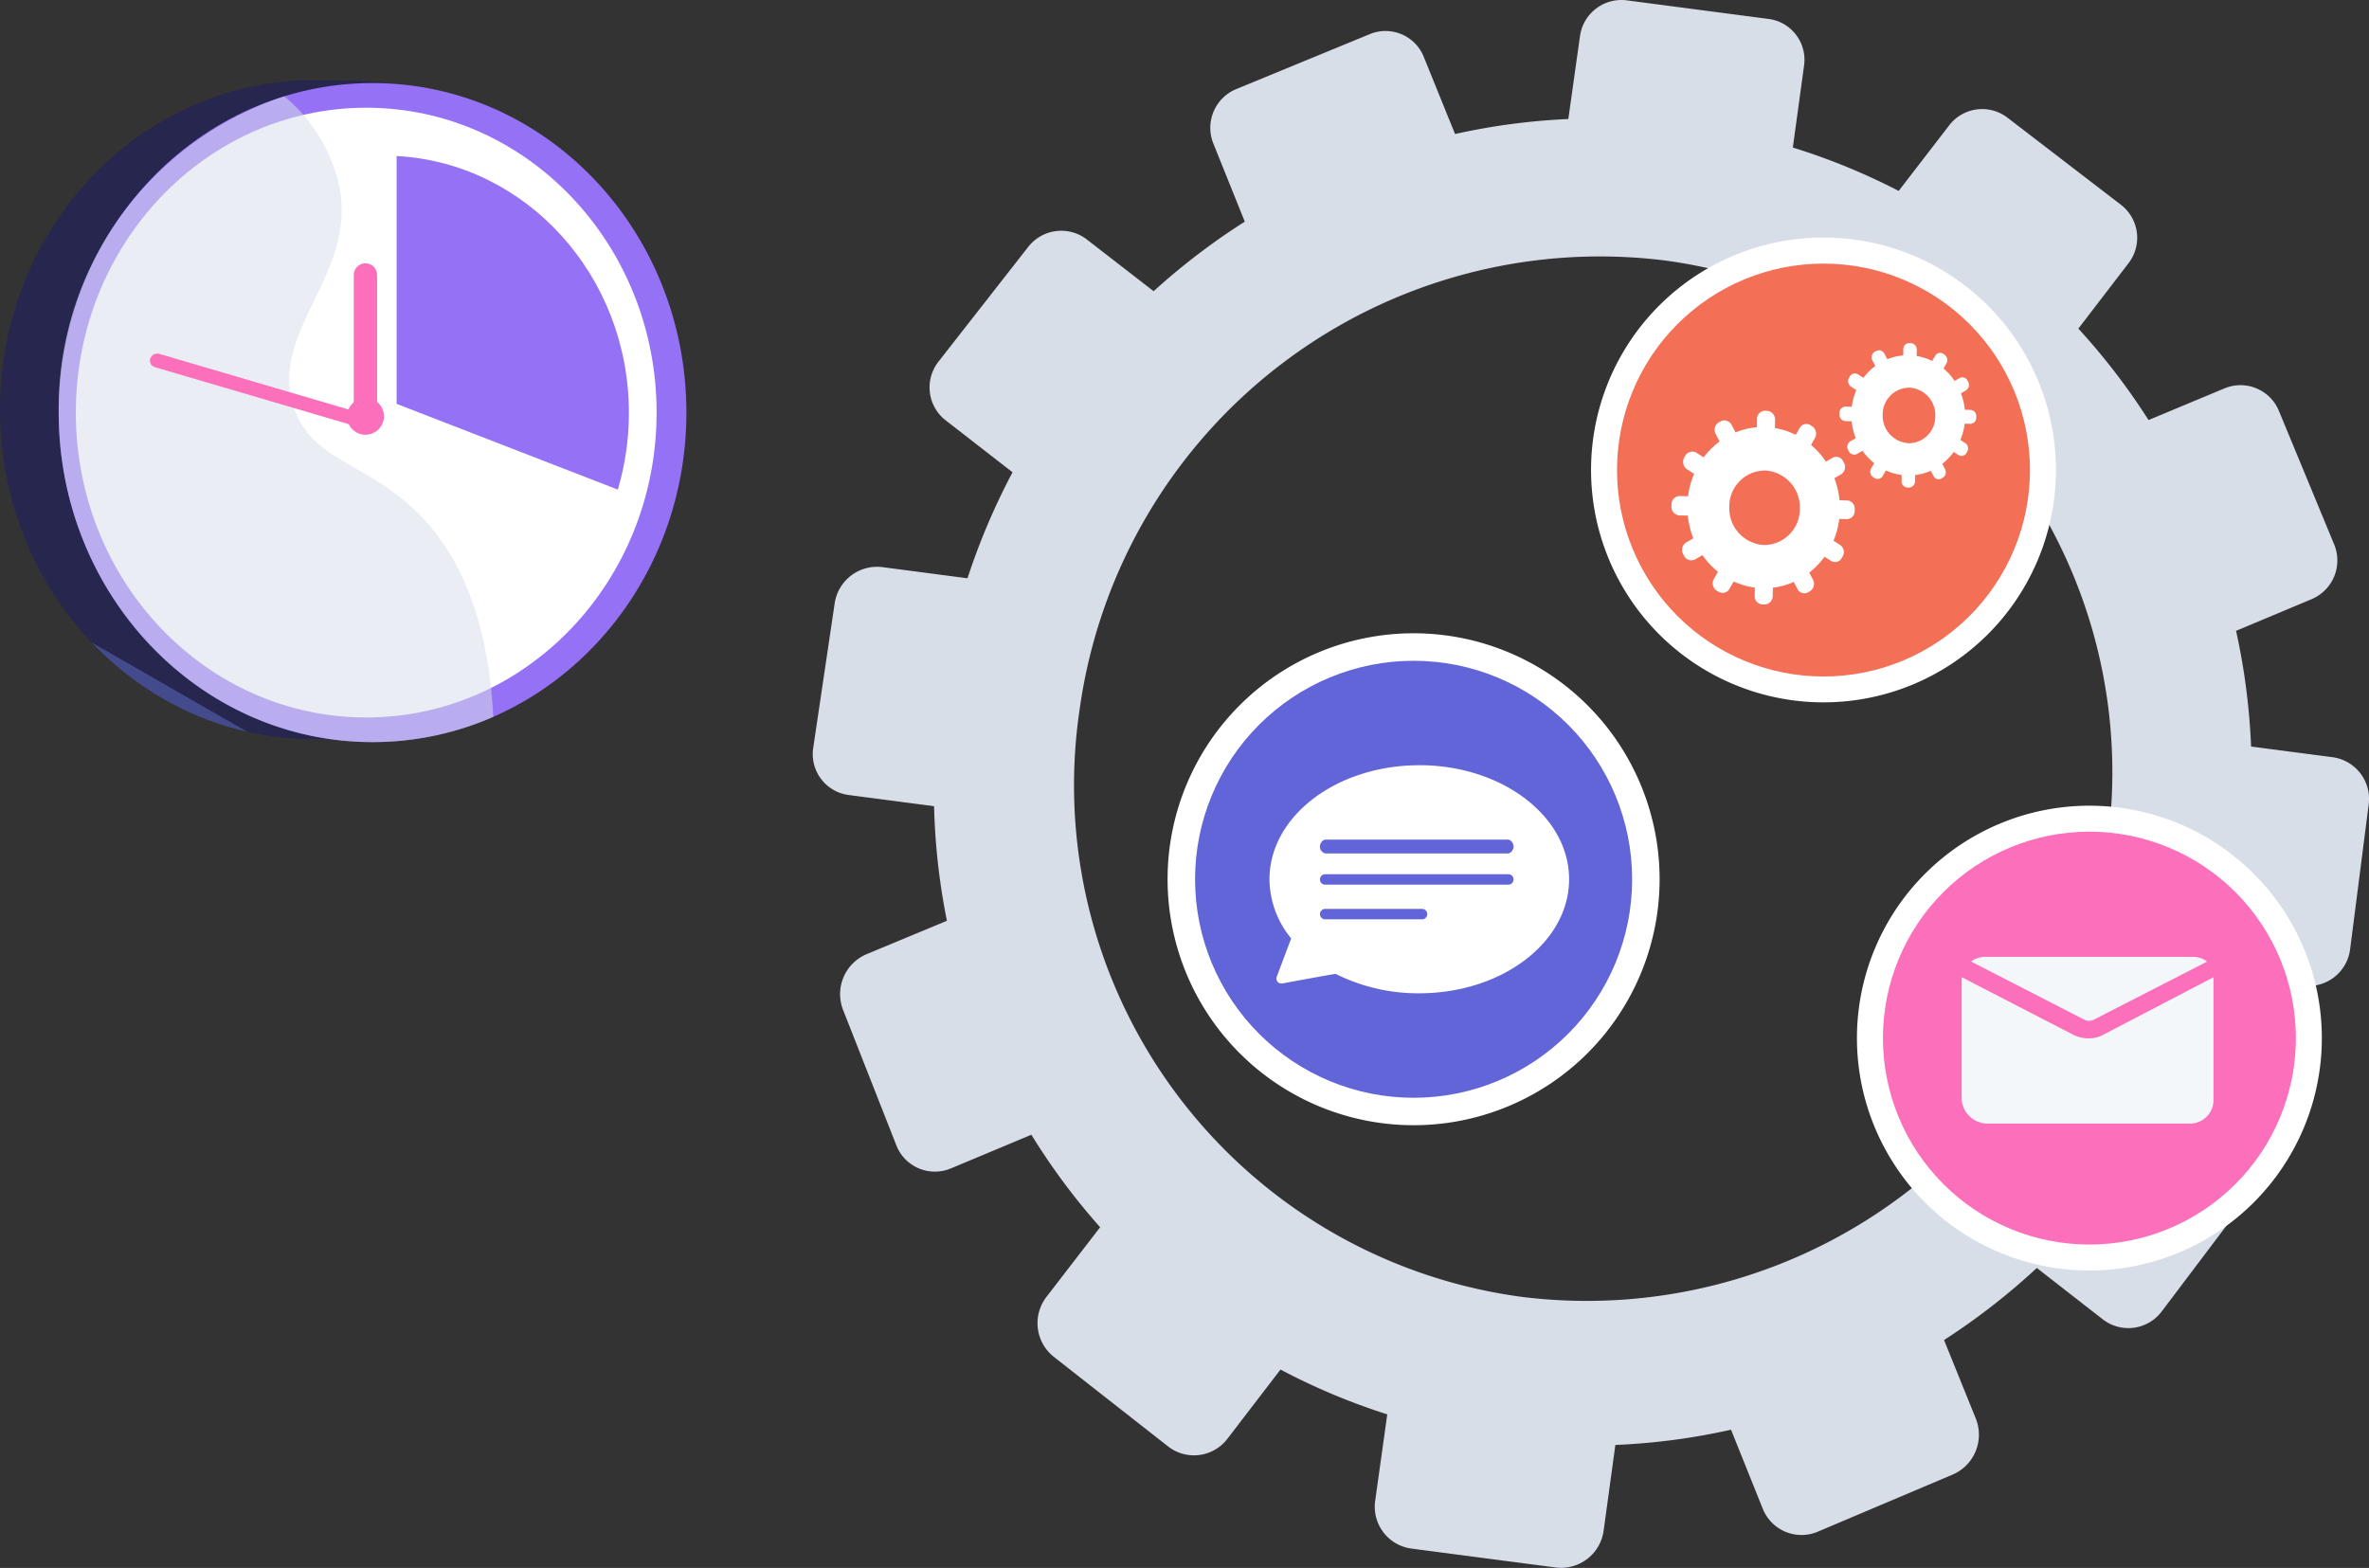
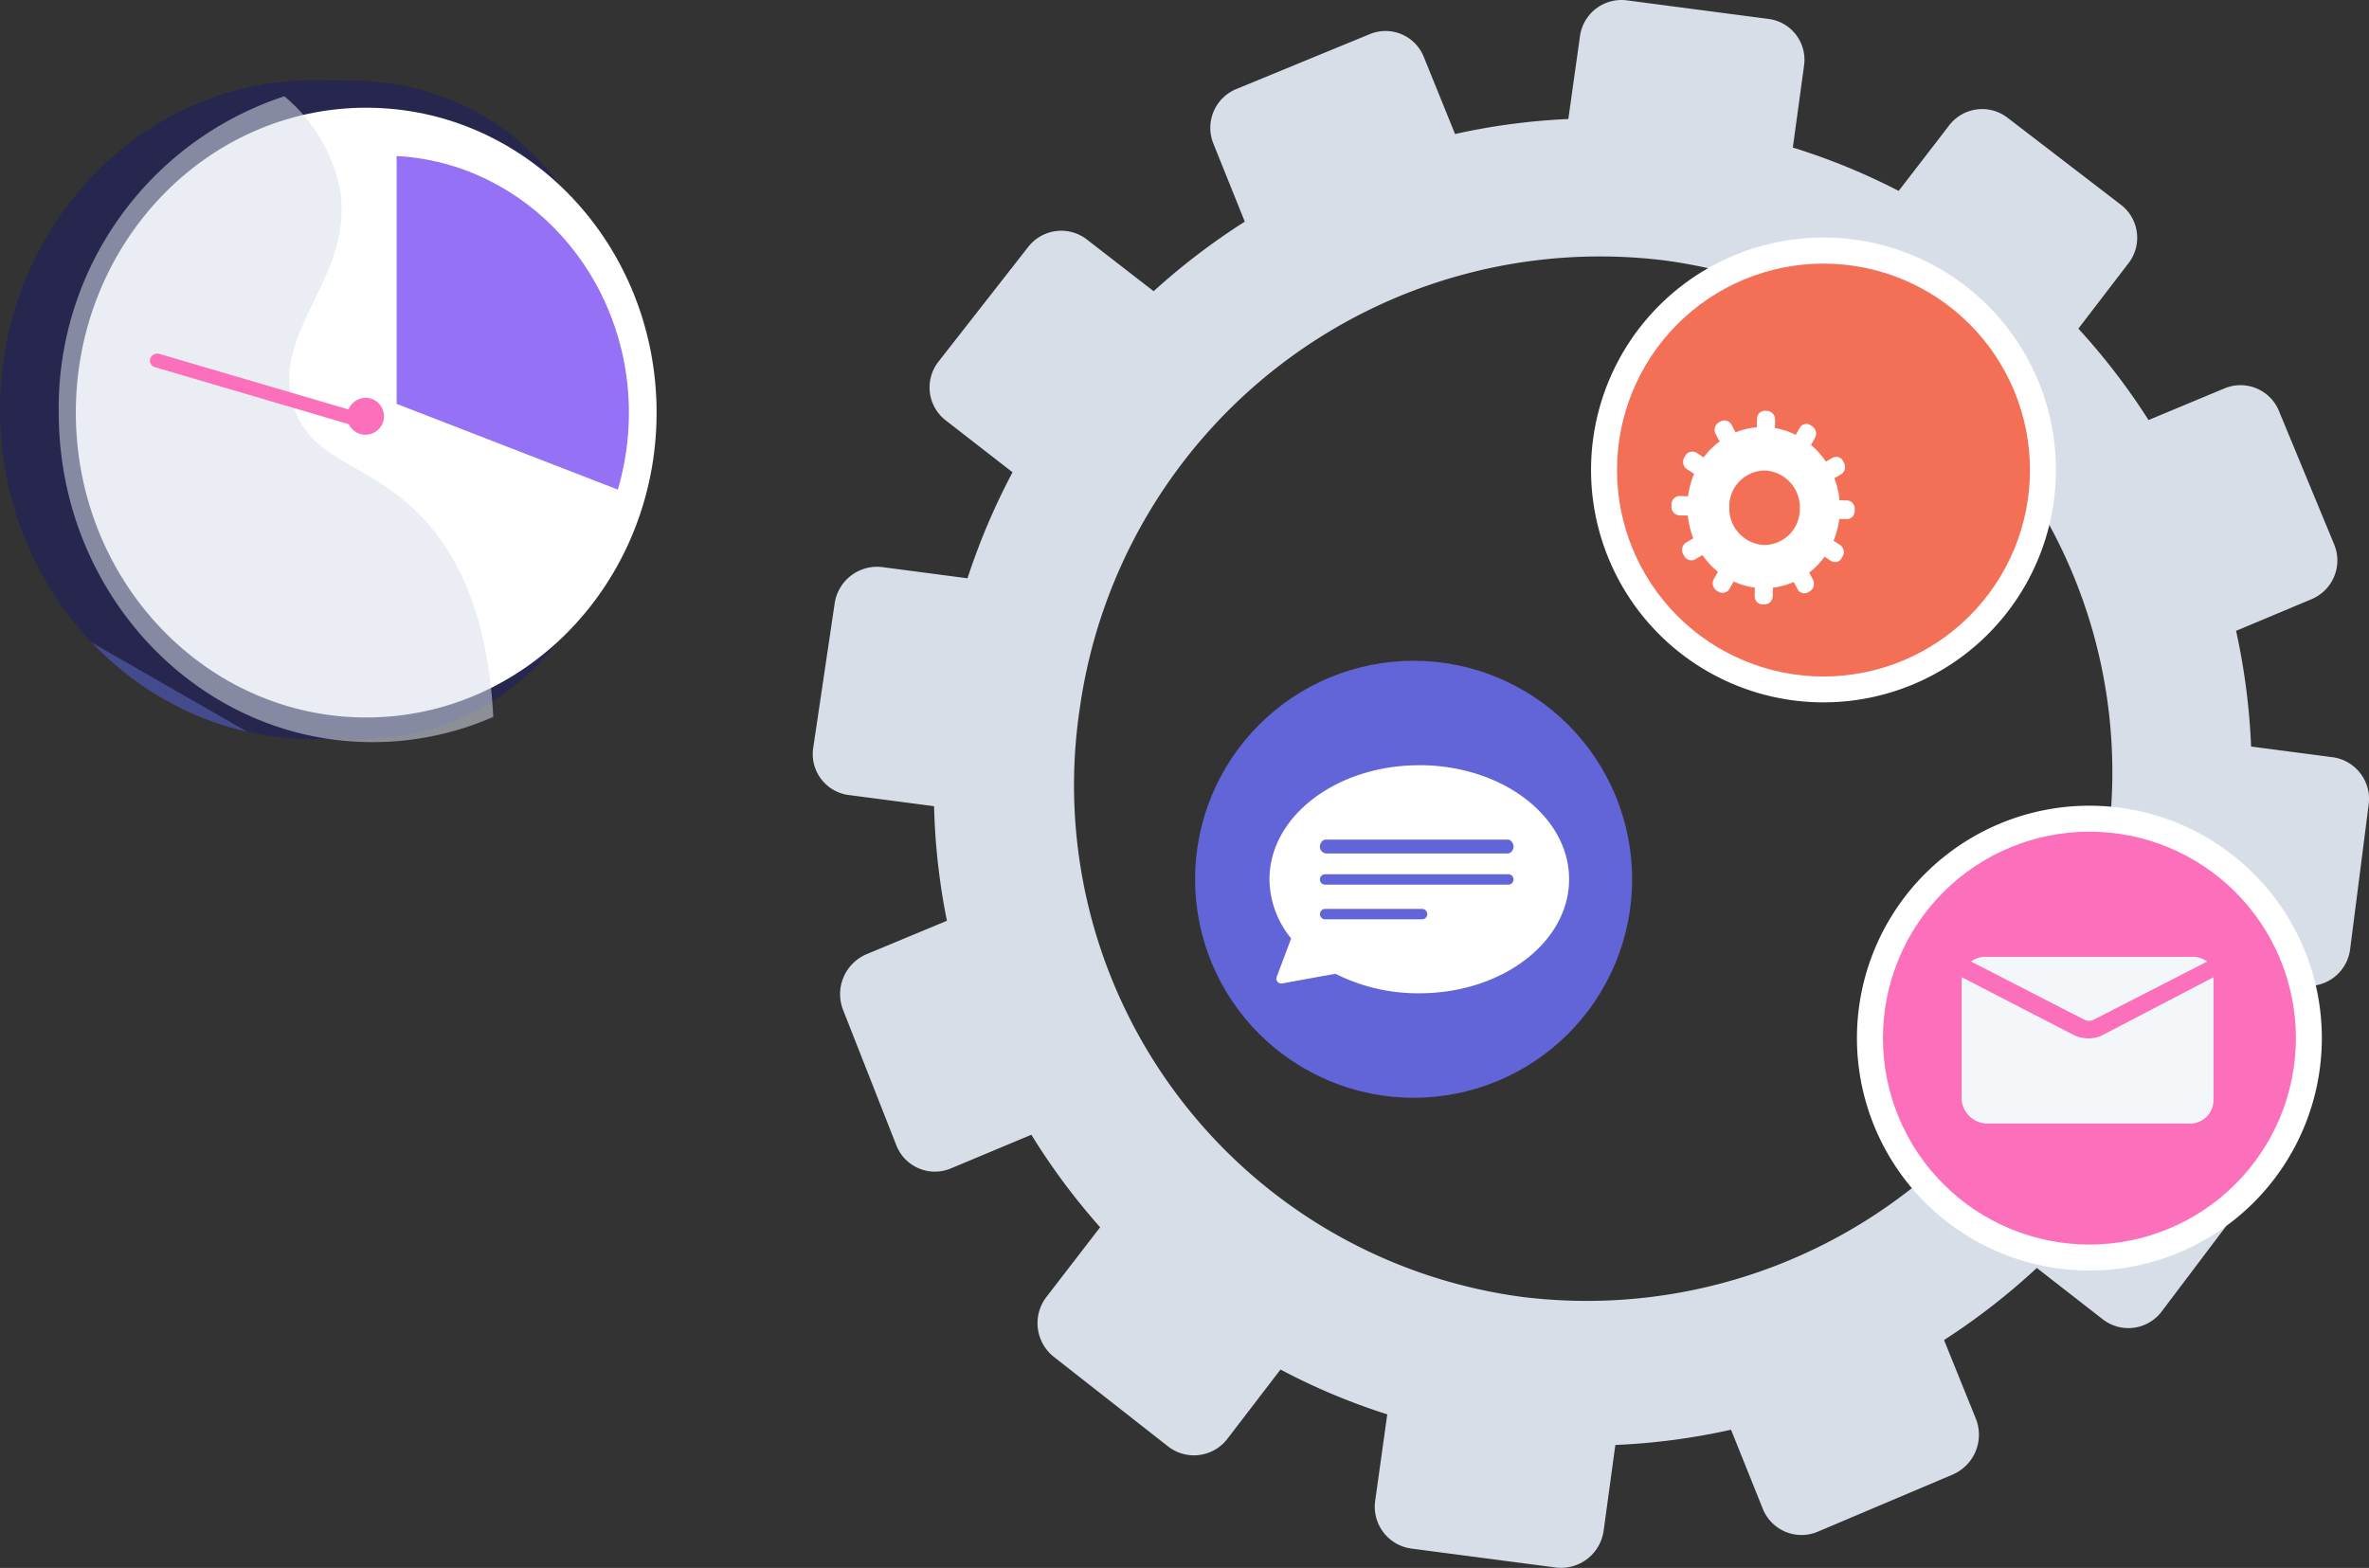
<svg xmlns="http://www.w3.org/2000/svg" xmlns:xlink="http://www.w3.org/1999/xlink" width="142" height="94" viewBox="0 0 142 94">
  <rect x="0" y="0" width="142" height="94" fill="#333333" stroke="none" />
  <defs>
    <style>
      .cls-1 {
        fill: none;
      }

      .cls-2 {
        fill: #d8dee8;
      }

      .cls-3 {
        fill: #fff;
      }

      .cls-4 {
        clip-path: url(#clip-path);
      }

      .cls-5 {
        fill: url(#linear-gradient);
      }

      .cls-6 {
        fill: #f4f7fa;
      }

      .cls-7 {
        clip-path: url(#clip-path-2);
      }

      .cls-8 {
        fill: url(#linear-gradient-2);
      }

      .cls-9 {
        clip-path: url(#clip-path-3);
      }

      .cls-10 {
        fill: url(#linear-gradient-3);
      }

      .cls-11 {
        clip-path: url(#clip-path-4);
      }

      .cls-12 {
        fill: url(#linear-gradient-4);
      }

      .cls-13 {
        clip-path: url(#clip-path-5);
      }

      .cls-14 {
        fill: url(#linear-gradient-5);
      }

      .cls-15 {
        clip-path: url(#clip-path-6);
      }

      .cls-16 {
        fill: url(#linear-gradient-6);
      }

      .cls-17 {
        opacity: 0.54;
        mix-blend-mode: multiply;
        isolation: isolate;
      }

      .cls-18 {
        clip-path: url(#clip-path-7);
      }

      .cls-19 {
        fill: url(#linear-gradient-7);
      }

      .cls-20 {
        clip-path: url(#clip-path-8);
      }

      .cls-21 {
        fill: url(#linear-gradient-8);
      }

      .cls-22 {
        clip-path: url(#clip-path-9);
      }

      .cls-23 {
        fill: url(#linear-gradient-9);
      }

      .cls-24 {
        clip-path: url(#clip-path-10);
      }

      .cls-25 {
        fill: url(#linear-gradient-10);
      }
    </style>
    <clipPath id="clip-path">
      <path id="Tracé_77" data-name="Tracé 77" class="cls-1" d="M1859.08,833.672a12.377,12.377,0,1,0,12.377-12.377,12.377,12.377,0,0,0-12.377,12.377" transform="translate(-1859.08 -821.295)" />
    </clipPath>
    <linearGradient id="linear-gradient" x1="-4.563" y1="1.784" x2="-4.56" y2="1.784" gradientUnits="objectBoundingBox">
      <stop offset="0" stop-color="#ff9085" />
      <stop offset="1" stop-color="#fb6fbb" />
    </linearGradient>
    <clipPath id="clip-path-2">
      <path id="Tracé_81" data-name="Tracé 81" class="cls-1" d="M1596.724,272.693a12.377,12.377,0,1,0,12.377-12.377,12.377,12.377,0,0,0-12.377,12.377" transform="translate(-1596.724 -260.316)" />
    </clipPath>
    <linearGradient id="linear-gradient-2" x1="-2.662" y1="2.404" x2="-2.66" y2="2.404" gradientUnits="objectBoundingBox">
      <stop offset="0" stop-color="#ffc444" />
      <stop offset="0.996" stop-color="#f36f56" />
      <stop offset="1" stop-color="#f36f56" />
    </linearGradient>
    <clipPath id="clip-path-3">
      <path id="fond_bleu_nuit" data-name="fond bleu nuit" class="cls-1" d="M18.77,79.065C8.38,79.09-.024,87.956,0,98.867s8.467,19.736,18.857,19.71h.895c.82,0,1.916,0,2.017,0,10.171-.288,15.883-9.057,15.859-19.8C37.6,88.119,31.59,79.472,21.535,79.1c-.238-.009-2.462-.031-2.754-.031H18.77" transform="translate(0 -79.065)" />
    </clipPath>
    <linearGradient id="linear-gradient-3" x1="0.146" y1="1.826" x2="0.147" y2="1.826" gradientUnits="objectBoundingBox">
      <stop offset="0" stop-color="#444b8c" />
      <stop offset="0.996" stop-color="#26264f" />
      <stop offset="1" stop-color="#26264f" />
    </linearGradient>
    <clipPath id="clip-path-4">
-       <path id="fond_violet" data-name="fond violet" class="cls-1" d="M76.666,81.972c-10.39.025-18.794,8.891-18.77,19.8s8.467,19.735,18.857,19.71,18.794-8.891,18.77-19.8c-.024-10.9-8.442-19.711-18.813-19.71h-.045" transform="translate(-57.896 -81.972)" />
-     </clipPath>
+       </clipPath>
    <linearGradient id="linear-gradient-4" x1="0.085" y1="1.801" x2="0.086" y2="1.801" gradientUnits="objectBoundingBox">
      <stop offset="0" stop-color="#e38ddd" />
      <stop offset="0.004" stop-color="#e38ddd" />
      <stop offset="1" stop-color="#9571f6" />
    </linearGradient>
    <clipPath id="clip-path-5">
      <path id="fond_blanc" data-name="fond blanc" class="cls-1" d="M74.811,124.584c0,10.094,7.793,18.278,17.406,18.278s17.406-8.183,17.406-18.278-7.793-18.278-17.406-18.278-17.406,8.183-17.406,18.278" transform="translate(-74.811 -106.306)" />
    </clipPath>
    <linearGradient id="linear-gradient-5" x1="0.027" y1="2.028" x2="0.028" y2="2.028" gradientUnits="objectBoundingBox">
      <stop offset="0" stop-color="#ebeff2" />
      <stop offset="0.004" stop-color="#ebeff2" />
      <stop offset="1" stop-color="#fff" />
    </linearGradient>
    <clipPath id="clip-path-6">
      <path id="Tracé_89" data-name="Tracé 89" class="cls-1" d="M391.567,168.851l13.259,5.141a16.128,16.128,0,0,0,.664-4.6c0-8.248-6.167-14.984-13.923-15.4Z" transform="translate(-391.567 -153.994)" />
    </clipPath>
    <linearGradient id="linear-gradient-6" x1="-0.776" y1="3.995" x2="-0.773" y2="3.995" xlink:href="#linear-gradient-4" />
    <clipPath id="clip-path-7">
      <path id="Tracé_91" data-name="Tracé 91" class="cls-1" d="M342.3,393.905a1.108,1.108,0,1,0,1.107-1.162,1.135,1.135,0,0,0-1.107,1.162" transform="translate(-342.295 -392.743)" />
    </clipPath>
    <linearGradient id="linear-gradient-7" x1="-6.683" y1="22.807" x2="-6.663" y2="22.807" xlink:href="#linear-gradient" />
    <clipPath id="clip-path-8">
-       <path id="Tracé_92" data-name="Tracé 92" class="cls-1" d="M349,260.167V268a.7.7,0,1,0,1.4,0v-7.834a.7.7,0,1,0-1.4,0" transform="translate(-348.999 -259.433)" />
-     </clipPath>
+       </clipPath>
    <linearGradient id="linear-gradient-8" x1="-3.39" y1="8.812" x2="-3.379" y2="8.812" xlink:href="#linear-gradient" />
    <clipPath id="clip-path-9">
      <path id="Tracé_93" data-name="Tracé 93" class="cls-1" d="M147.931,349.416a.4.4,0,0,0,.258.518l12.53,3.684a.445.445,0,0,0,.542-.274.4.4,0,0,0-.258-.518l-12.53-3.684a.427.427,0,0,0-.124-.019.446.446,0,0,0-.418.292" transform="translate(-147.906 -349.124)" />
    </clipPath>
    <linearGradient id="linear-gradient-9" x1="-0.616" y1="7.288" x2="-0.612" y2="7.288" xlink:href="#linear-gradient" />
    <clipPath id="clip-path-10">
      <path id="Tracé_95" data-name="Tracé 95" class="cls-1" d="M1179.911,665.667a13.1,13.1,0,1,0,13.1-13.1,13.1,13.1,0,0,0-13.1,13.1" transform="translate(-1179.911 -652.568)" />
    </clipPath>
    <linearGradient id="linear-gradient-10" x1="-2.736" y1="2.077" x2="-2.734" y2="2.077" gradientUnits="objectBoundingBox">
      <stop offset="0" stop-color="#aa80f9" />
      <stop offset="0.996" stop-color="#6165d7" />
      <stop offset="1" stop-color="#6165d7" />
    </linearGradient>
  </defs>
  <g id="icone-fonctionnalité_-2" data-name="icone-fonctionnalité -2" transform="translate(0)">
    <path id="grand_reglage" data-name="grand reglage" class="cls-2" d="M894.334,45.4l-4.885-.64a39.654,39.654,0,0,0-.9-6.937l4.532-1.9a2.517,2.517,0,0,0,1.346-3.285l-3.31-8a2.49,2.49,0,0,0-3.259-1.351l-4.557,1.9a39.472,39.472,0,0,0-4.205-5.482l3.011-3.928a2.494,2.494,0,0,0-.457-3.494l-6.807-5.227a2.49,2.49,0,0,0-3.488.461l-3.03,3.933a38.677,38.677,0,0,0-6.344-2.6l.676-4.939A2.466,2.466,0,0,0,860.53,1.14l-8.5-1.115a2.509,2.509,0,0,0-2.806,2.137l-.7,4.977a39.136,39.136,0,0,0-6.79.9l-1.882-4.643a2.469,2.469,0,0,0-3.239-1.342L828.629,5.34a2.515,2.515,0,0,0-1.39,3.252l1.892,4.7a40.3,40.3,0,0,0-5.464,4.17l-4.015-3.11a2.511,2.511,0,0,0-3.51.464l-5.364,6.859a2.5,2.5,0,0,0,.406,3.515l4.026,3.128a40.074,40.074,0,0,0-2.7,6.355l-5.108-.67a2.568,2.568,0,0,0-2.854,2.174l-1.284,8.651a2.474,2.474,0,0,0,2.118,2.837l5.124.672a39.692,39.692,0,0,0,.77,6.869l-4.808,2a2.6,2.6,0,0,0-1.422,3.329l3.2,8.135a2.48,2.48,0,0,0,3.282,1.376l4.811-2.013a39.471,39.471,0,0,0,4.121,5.546l-3.205,4.16a2.577,2.577,0,0,0,.416,3.6l6.872,5.388a2.521,2.521,0,0,0,3.561-.485l3.167-4.132a38.7,38.7,0,0,0,6.4,2.687l-.721,5.158a2.532,2.532,0,0,0,2.155,2.887l8.676,1.137a2.576,2.576,0,0,0,2.862-2.229l.7-5.119a39.07,39.07,0,0,0,6.933-.914l1.9,4.73a2.5,2.5,0,0,0,3.3,1.384l8.091-3.427a2.6,2.6,0,0,0,1.378-3.363l-1.9-4.7a40.318,40.318,0,0,0,5.561-4.321L880.56,79.1a2.5,2.5,0,0,0,3.539-.482l5.3-7.02a2.574,2.574,0,0,0-.467-3.577l-3.919-3.036a40.056,40.056,0,0,0,2.659-6.531l4.9.642a2.517,2.517,0,0,0,2.814-2.191l1.112-8.674a2.524,2.524,0,0,0-2.163-2.831m-13.493,5.152a31.474,31.474,0,0,1-35.12,27.2,30.945,30.945,0,0,1-26.483-35.274A31.488,31.488,0,0,1,854.311,15.62a30.956,30.956,0,0,1,26.529,34.934" transform="translate(-754.517 -0.004)" />
    <path id="rond_mail" data-name="rond mail" class="cls-3" d="M1861.327,809.61a13.933,13.933,0,1,1-13.933-13.933,13.933,13.933,0,0,1,13.933,13.933" transform="translate(-1722.154 -747.374)" />
    <g id="fond_mail" data-name="fond mail" class="cls-4" transform="translate(112.864 49.859)">
      <rect id="Rectangle_50" data-name="Rectangle 50" class="cls-5" width="24.754" height="24.754" transform="translate(0)" />
    </g>
    <g id="reglages" transform="translate(95.369 14.241)">
      <path id="mail" class="cls-6" d="M1952.775,948.305a.626.626,0,0,0,.53,0l6.812-3.493a1.434,1.434,0,0,0-.933-.284H1946.9a1.434,1.434,0,0,0-.93.282Z" transform="translate(-1923.191 -901.405)" />
      <path id="mail-2" data-name="mail" class="cls-6" d="M1945.271,968.04a1.8,1.8,0,0,1-.836.2,2.047,2.047,0,0,1-.9-.2l-6.719-3.468v7.36a1.566,1.566,0,0,0,1.486,1.415h12.29a1.412,1.412,0,0,0,1.32-1.415v-7.357Z" transform="translate(-1914.601 -920.23)" />
      <path id="rond" class="cls-3" d="M1598.972,248.631a13.933,13.933,0,1,1-13.933-13.933,13.933,13.933,0,0,1,13.933,13.933" transform="translate(-1571.106 -234.698)" />
    </g>
    <g id="fond_reglages" data-name="fond reglages" class="cls-7" transform="translate(96.925 15.803)">
      <rect id="Rectangle_52" data-name="Rectangle 52" class="cls-8" width="34.595" height="34.595" transform="matrix(0.591, -0.807, 0.807, 0.591, -11.798, 16.118)" />
    </g>
    <g id="petit_reglages" data-name="petit reglages" transform="translate(100.184 20.568)">
      <path id="Tracé_82" data-name="Tracé 82" class="cls-3" d="M1660.644,411.077l-.455-.012a5.055,5.055,0,0,0-.308-1.322l.4-.231a.516.516,0,0,0,.181-.679l-.055-.107a.457.457,0,0,0-.635-.207l-.4.231a4.822,4.822,0,0,0-.89-1l.236-.416a.533.533,0,0,0-.163-.7l-.1-.065a.451.451,0,0,0-.651.157l-.238.418a4.4,4.4,0,0,0-1.247-.406l.007-.5a.515.515,0,0,0-.474-.532l-.117-.005a.48.48,0,0,0-.491.489l-.007.5a4.315,4.315,0,0,0-1.278.307l-.232-.442a.488.488,0,0,0-.668-.217l-.1.058a.52.52,0,0,0-.19.7l.234.445a4.657,4.657,0,0,0-.958.954l-.415-.267a.481.481,0,0,0-.683.165l-.062.107a.536.536,0,0,0,.173.715l.417.266a4.975,4.975,0,0,0-.365,1.345l-.486-.013a.5.5,0,0,0-.508.506l0,.126a.517.517,0,0,0,.494.531l.487.011a5.048,5.048,0,0,0,.331,1.361l-.422.244a.527.527,0,0,0-.192.7l.059.109a.488.488,0,0,0,.677.2l.422-.246a4.807,4.807,0,0,0,.932,1l-.245.431a.525.525,0,0,0,.17.7l.1.063a.481.481,0,0,0,.672-.183l.244-.43a4.381,4.381,0,0,0,1.267.366l-.007.5a.491.491,0,0,0,.475.511h.117a.5.5,0,0,0,.488-.505l.007-.5a4.324,4.324,0,0,0,1.255-.345l.225.427a.456.456,0,0,0,.644.189l.1-.06a.524.524,0,0,0,.183-.686l-.224-.428a4.672,4.672,0,0,0,.916-.953l.391.25a.451.451,0,0,0,.641-.174l.058-.1a.522.522,0,0,0-.16-.686l-.391-.251a4.974,4.974,0,0,0,.345-1.305l.454.011a.478.478,0,0,0,.472-.489l0-.121a.49.49,0,0,0-.457-.512m-4.962,2.675a2.2,2.2,0,0,1-2.1-2.286,2.147,2.147,0,0,1,2.162-2.18,2.207,2.207,0,0,1,2.066,2.287,2.15,2.15,0,0,1-2.13,2.179" transform="translate(-1650.111 -401.643)" />
-       <path id="Tracé_83" data-name="Tracé 83" class="cls-3" d="M1823.724,342.784l-.339-.009a3.768,3.768,0,0,0-.23-.986l.3-.172a.385.385,0,0,0,.135-.506l-.041-.08a.341.341,0,0,0-.474-.154l-.3.172a3.6,3.6,0,0,0-.663-.745l.176-.31a.4.4,0,0,0-.121-.52l-.073-.049a.336.336,0,0,0-.485.117l-.178.311a3.278,3.278,0,0,0-.93-.3l.005-.37a.384.384,0,0,0-.354-.4l-.087,0a.358.358,0,0,0-.366.365l-.005.372a3.224,3.224,0,0,0-.953.229l-.173-.33a.364.364,0,0,0-.5-.162l-.078.043a.388.388,0,0,0-.142.52l.175.332a3.476,3.476,0,0,0-.715.711l-.309-.2a.359.359,0,0,0-.509.123l-.046.079a.4.4,0,0,0,.129.533l.311.2a3.7,3.7,0,0,0-.272,1l-.362-.01a.375.375,0,0,0-.379.377v.094a.385.385,0,0,0,.368.4l.363.008a3.767,3.767,0,0,0,.247,1.015l-.315.182a.393.393,0,0,0-.143.525l.044.082a.364.364,0,0,0,.505.148l.315-.183a3.586,3.586,0,0,0,.7.744l-.183.321a.391.391,0,0,0,.127.525l.076.047a.359.359,0,0,0,.5-.136l.182-.321a3.268,3.268,0,0,0,.945.273l-.005.37a.366.366,0,0,0,.355.381h.087a.373.373,0,0,0,.364-.377l.005-.37a3.223,3.223,0,0,0,.936-.257l.168.318a.34.34,0,0,0,.481.141l.074-.045a.391.391,0,0,0,.136-.512l-.167-.319a3.487,3.487,0,0,0,.683-.711l.292.186a.336.336,0,0,0,.478-.13l.043-.078a.389.389,0,0,0-.119-.512l-.291-.187a3.711,3.711,0,0,0,.258-.974l.338.008a.357.357,0,0,0,.352-.364v-.09a.365.365,0,0,0-.341-.382m-3.7,1.995a1.643,1.643,0,0,1-1.565-1.7,1.6,1.6,0,0,1,1.613-1.626,1.646,1.646,0,0,1,1.541,1.706,1.6,1.6,0,0,1-1.589,1.625" transform="translate(-1805.798 -338.78)" />
    </g>
    <g id="fond_horloge_bleu_nuit" data-name="fond horloge bleu nuit" class="cls-9" transform="translate(0 4.803)">
      <rect id="fond" class="cls-10" width="53.093" height="52.415" transform="matrix(0.501, -0.865, 0.865, 0.501, -17.168, 29.612)" />
    </g>
    <g id="fond_horloge_violet" data-name="fond horloge violet" class="cls-11" transform="translate(3.517 4.98)">
      <rect id="fond-2" data-name="fond" class="cls-12" width="53.789" height="53.271" transform="translate(-18.261 27.398) rotate(-56.351)" />
    </g>
    <g id="fond_horloge_blanc" data-name="fond horloge blanc" class="cls-13" transform="translate(4.545 6.458)">
      <rect id="fond_blanc-2" data-name="fond blanc" class="cls-14" width="46.382" height="45.354" transform="matrix(0.348, -0.938, 0.938, 0.348, -11.922, 32.132)" />
    </g>
    <g id="quart_de_cercle_violet" data-name="quart de cercle violet" class="cls-15" transform="translate(23.774 9.355)">
      <rect id="Rectangle_59" data-name="Rectangle 59" class="cls-16" width="24.106" height="21.371" transform="translate(-7.972 16.035) rotate(-63.565)" />
    </g>
    <g id="fond_gris" data-name="fond gris" class="cls-17" transform="translate(3.517 5.771)">
      <path id="Tracé_90" data-name="Tracé 90" class="cls-2" d="M71.959,113.548c-1.377-4.458,3.6-7.675,2.816-12.871A9.769,9.769,0,0,0,71.424,95,19.658,19.658,0,0,0,57.9,114.009c.024,10.911,8.467,19.736,18.857,19.71a17.985,17.985,0,0,0,7.189-1.514c-.321-6.306-2.255-9.868-4.312-12.013-3.17-3.307-6.622-3.244-7.671-6.643" transform="translate(-57.896 -94.998)" />
    </g>
    <g id="rond_rose" data-name="rond rose" class="cls-18" transform="translate(20.795 23.847)">
      <rect id="Rectangle_62" data-name="Rectangle 62" class="cls-19" width="3.049" height="3.094" transform="matrix(0.881, -0.473, 0.473, 0.881, -0.968, 0.519)" />
    </g>
    <g id="trait_midi_rose" data-name="trait midi rose" class="cls-20" transform="translate(21.203 15.752)">
      <rect id="Rectangle_63" data-name="Rectangle 63" class="cls-21" width="5.63" height="8.859" transform="translate(-3.875 2.079) rotate(-28.21)" />
    </g>
    <g id="trait_45_rose" data-name="trait 45 rose" class="cls-22" transform="translate(8.986 21.198)">
      <rect id="Rectangle_64" data-name="Rectangle 64" class="cls-23" width="14.041" height="10.395" transform="translate(-1.954 1.019) rotate(-28.21)" />
    </g>
    <g id="message" transform="translate(69.986 37.968)">
-       <path id="Tracé_94" data-name="Tracé 94" class="cls-3" d="M1182.291,640.2a14.746,14.746,0,1,1-14.746-14.746,14.746,14.746,0,0,1,14.746,14.746" transform="translate(-1152.799 -625.456)" />
      <g id="message-2" data-name="message" class="cls-24" transform="translate(1.647 1.647)">
        <rect id="Rectangle_66" data-name="Rectangle 66" class="cls-25" width="26.198" height="26.197" />
      </g>
      <path id="Tracé_96" data-name="Tracé 96" class="cls-3" d="M1262.324,755.643c-4.959,0-8.979,3.061-8.979,6.837a5.653,5.653,0,0,0,1.3,3.546l-.866,2.3a.3.3,0,0,0,.334.4c.776-.144,2.246-.416,3.193-.577a11.012,11.012,0,0,0,5.018,1.166c4.959,0,8.98-3.061,8.98-6.837s-4.02-6.837-8.98-6.837m.135,9.239h-5.745a.313.313,0,1,1,0-.623h5.745a.313.313,0,1,1,0,.623m5.171-2.078h-10.917a.313.313,0,1,1,0-.623h10.917a.313.313,0,1,1,0,.623m0-1.87h-10.917a.412.412,0,0,1-.345-.415c0-.19.154-.416.345-.416h10.917c.19,0,.345.225.345.416s-.154.415-.345.415" transform="translate(-1247.237 -747.734)" />
    </g>
  </g>
</svg>